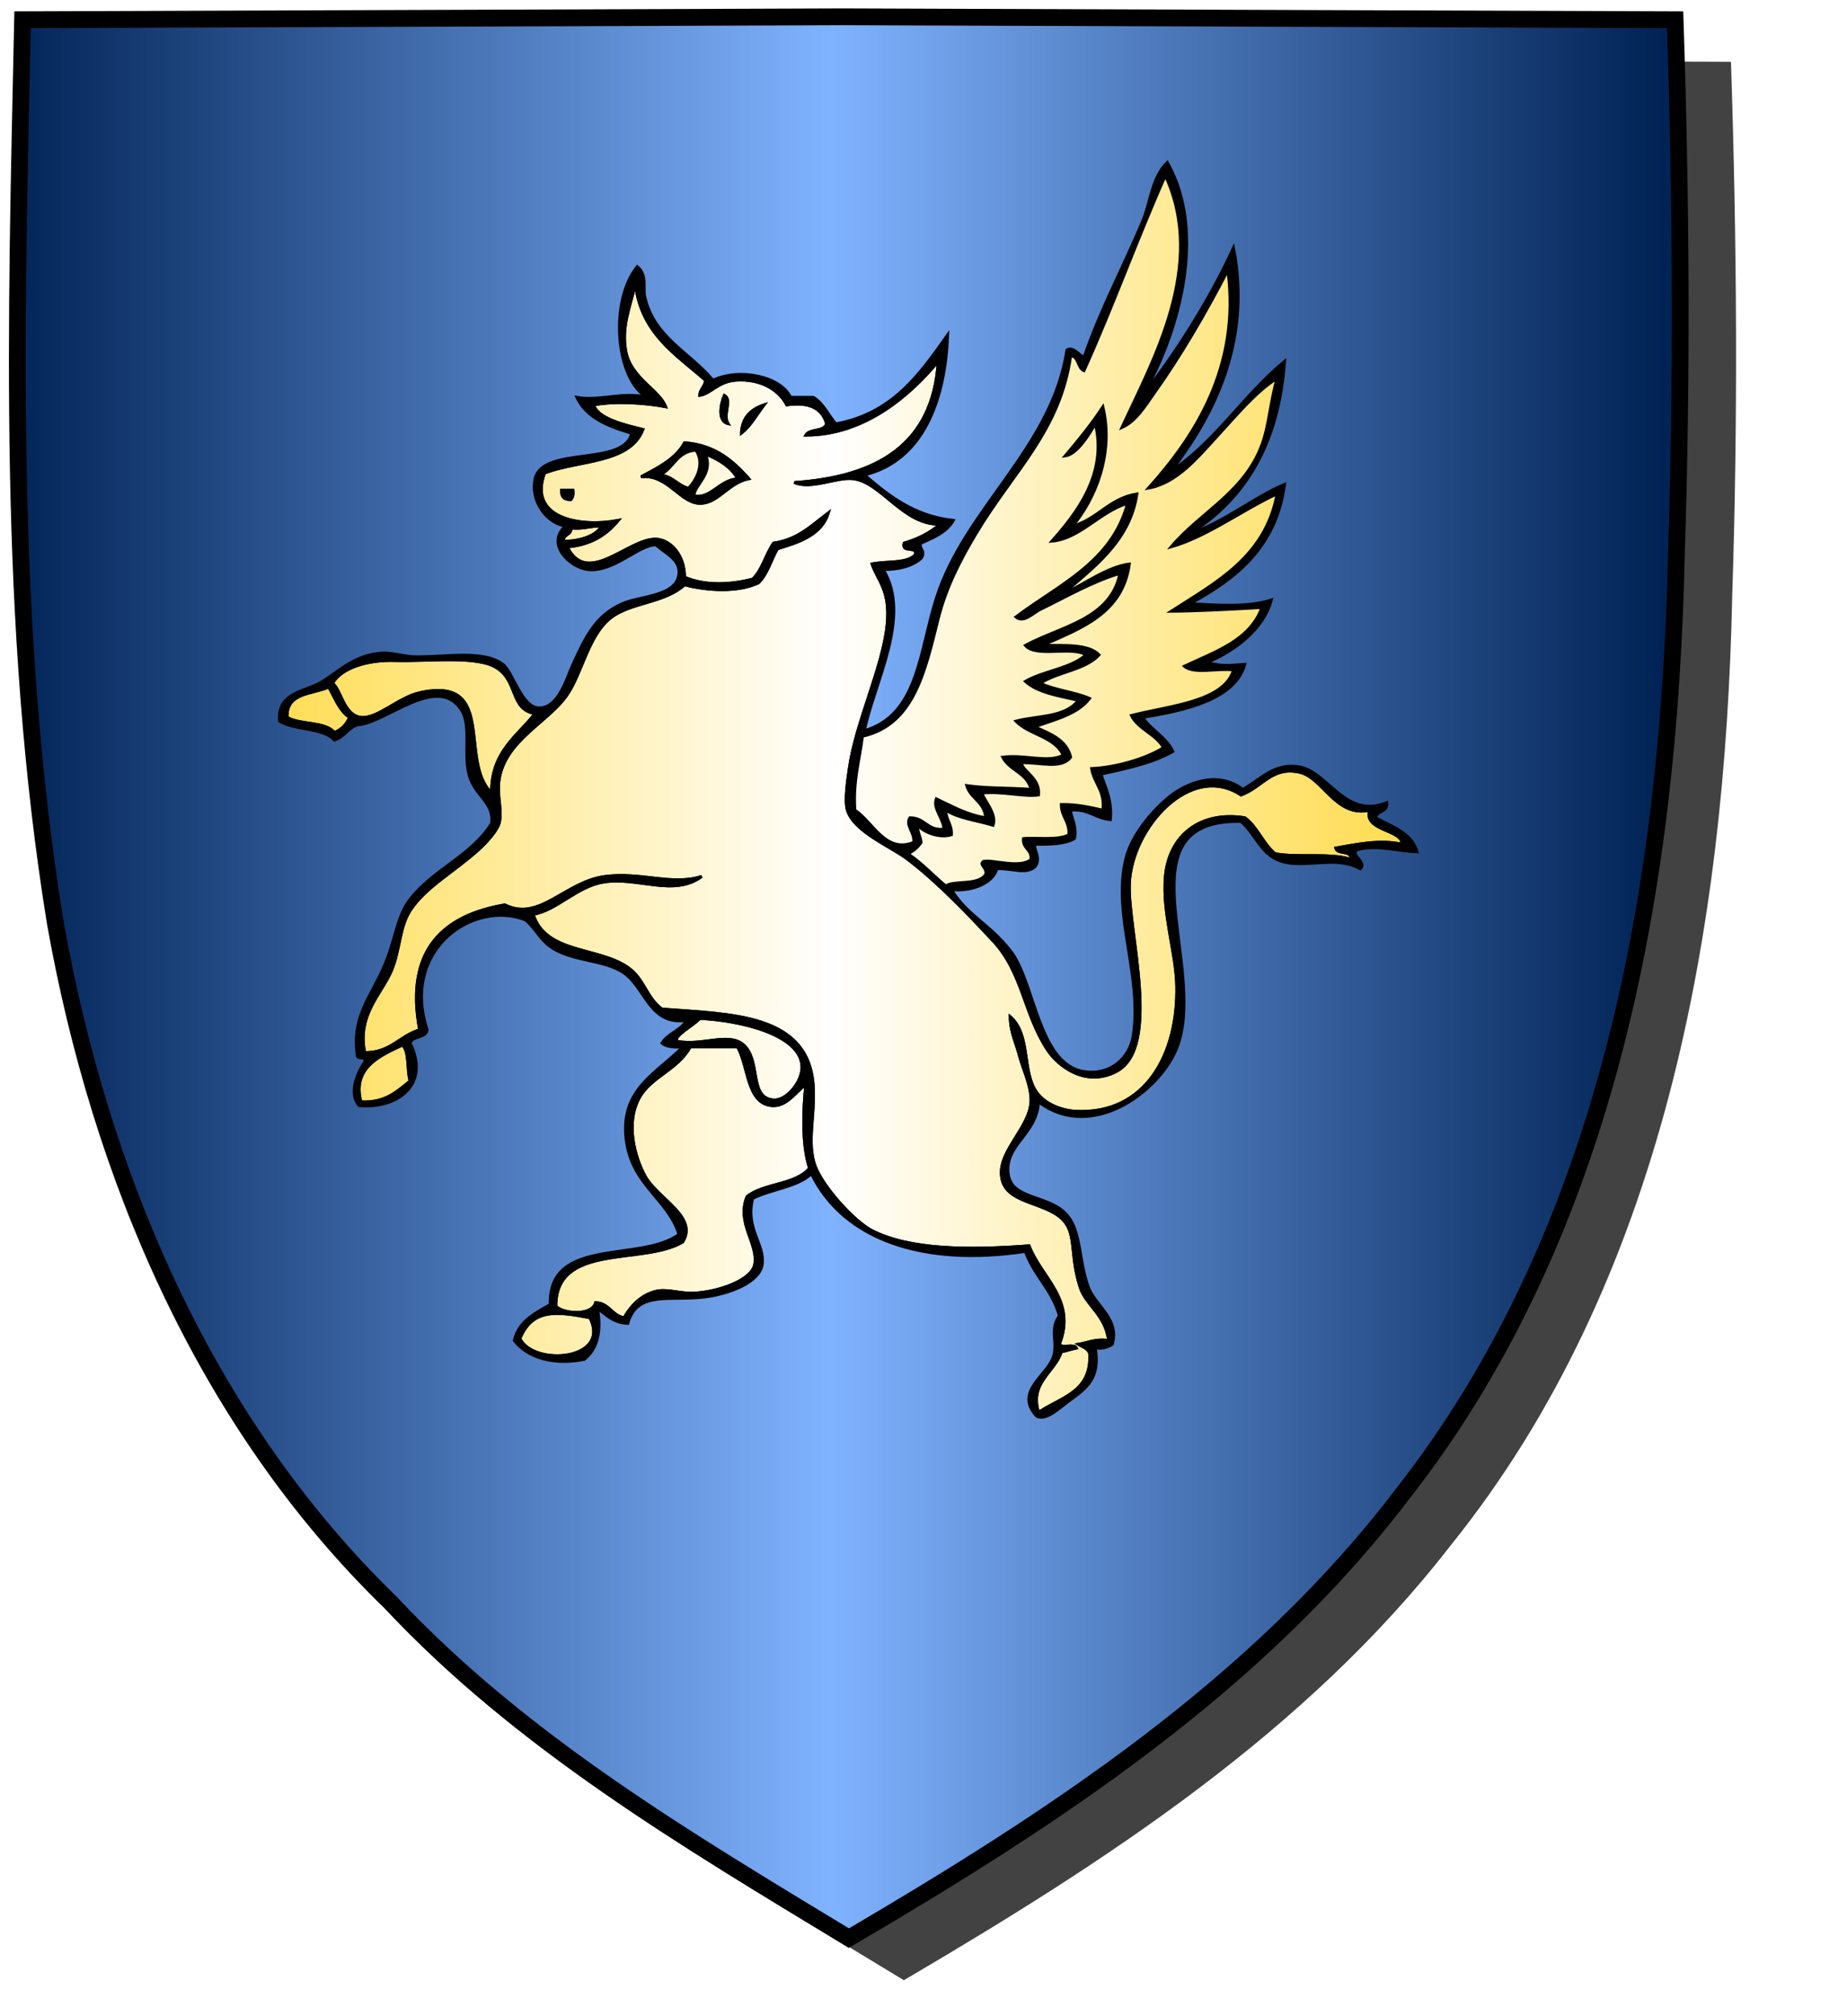
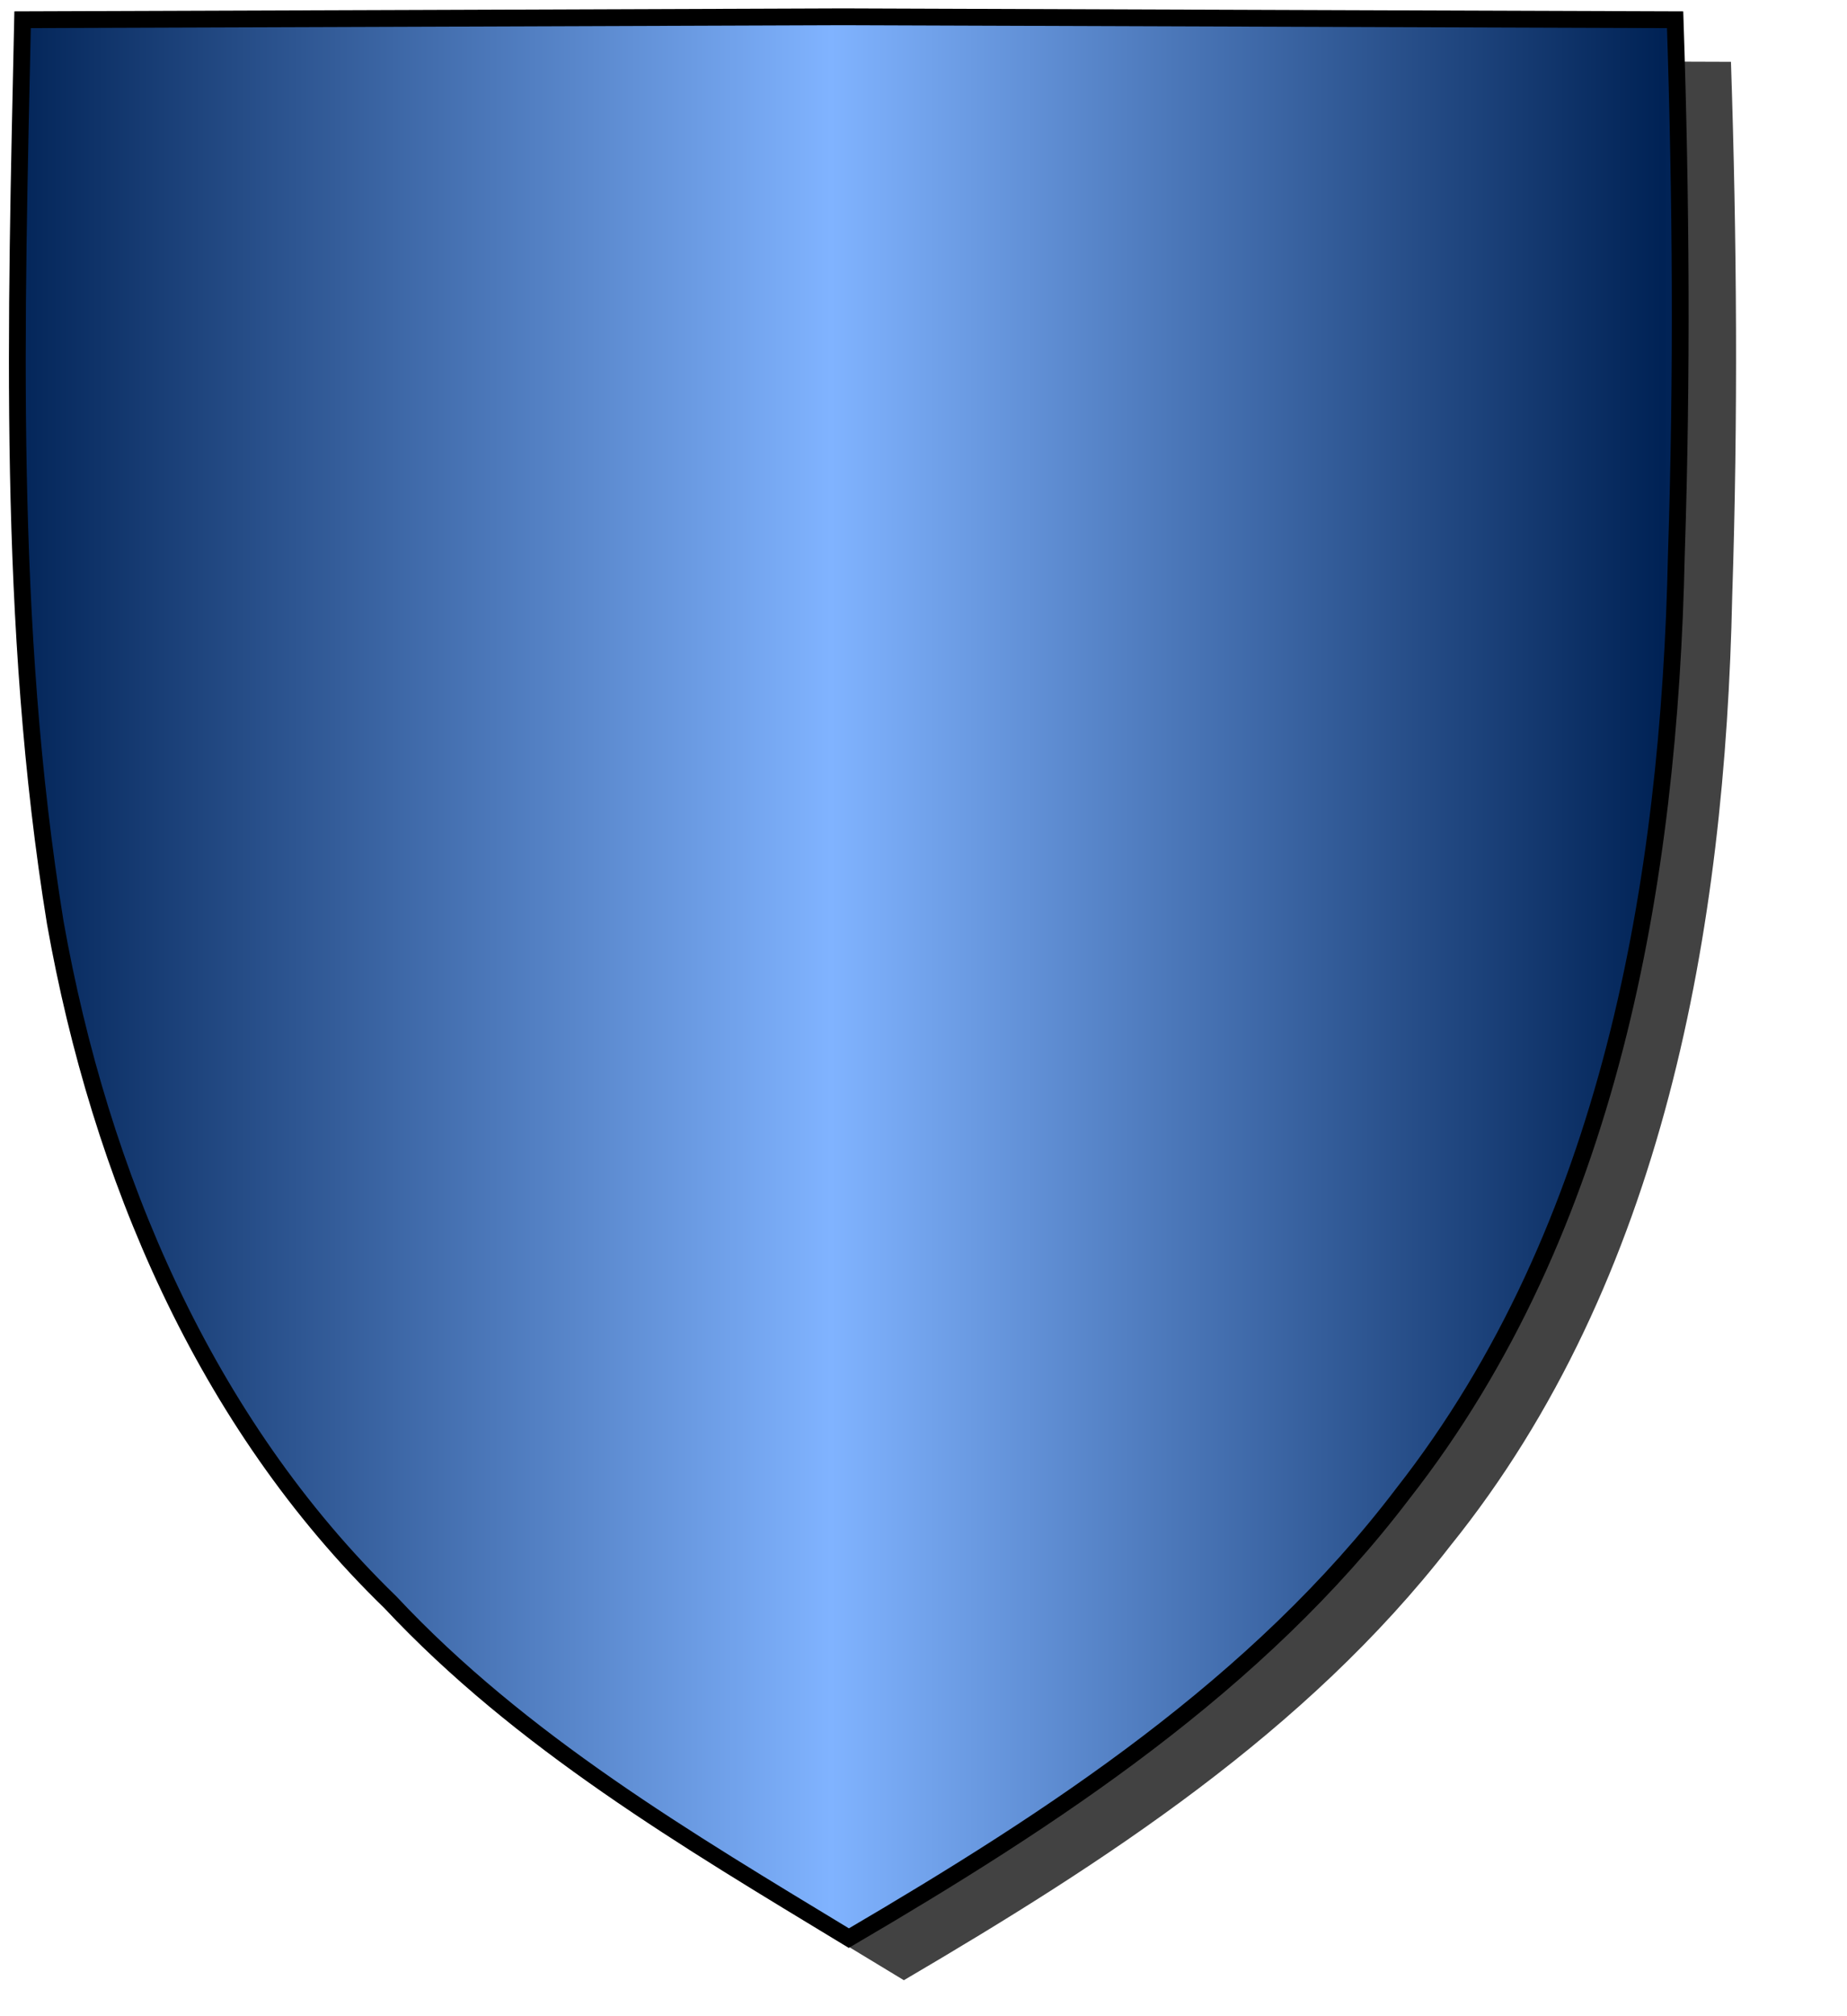
<svg xmlns="http://www.w3.org/2000/svg" xmlns:ns1="http://www.inkscape.org/namespaces/inkscape" xmlns:ns2="http://sodipodi.sourceforge.net/DTD/sodipodi-0.dtd" height="720" id="svg2" ns1:export-filename="ecu_francais_ancien.svg" ns1:export-xdpi="144" ns1:export-ydpi="144" ns1:output_extension="org.inkscape.output.svg.inkscape" ns1:version="1.0.2-2 (e86c870879, 2021-01-15)" ns2:docname="ecu_francais_ancien.svg" ns2:version="0.32" version="1.0" width="660">
  <ns2:namedview bordercolor="#666666" borderopacity="1.0" gridtolerance="10.0" guidetolerance="10.0" height="680px" id="base" ns1:current-layer="layer1" ns1:cx="396.46229" ns1:cy="478.04383" ns1:document-rotation="0" ns1:pageopacity="0.0" ns1:pageshadow="2" ns1:window-height="1009" ns1:window-maximized="1" ns1:window-width="1920" ns1:window-x="-8" ns1:window-y="-8" ns1:zoom="0.44547727" objecttolerance="10.0" pagecolor="#ffffff" showgrid="false" />
  <g id="layer5" style="display:inline">
    <path d="M 301.239,6.004 C 203.544,6.380 105.788,6.695 8.069,7.048 C 5.761,114.502 2.462,222.997 19.746,329.451 C 35.733,419.429 73.064,507.742 139.474,572.164 C 186.117,622.007 245.447,657.038 303.324,692.122 C 375.128,649.934 446.745,603.655 498.391,537.006 C 574.740,442.231 596.523,316.491 599.027,197.913 C 601.125,134.313 600.692,70.642 598.580,7.048 C 499.470,6.700 400.325,6.351 301.239,6.004 z" id="path856" style="display:inline;overflow:visible;visibility:visible;opacity:1;fill:#424242;fill-opacity:1;fill-rule:evenodd;stroke:none;stroke-width:1.5;stroke-linecap:round;stroke-linejoin:round;stroke-miterlimit:4;stroke-dasharray:none;stroke-dashoffset:0;stroke-opacity:1;marker:none;marker-start:none;marker-mid:none;marker-end:none;filter:url(#filter3467)" transform="matrix(1.001,0,0,1,19.356,15.028)" />
  </g>
  <g id="layer3" ns1:groupmode="layer" ns1:label="Fond écu" style="display:inline">
    <path d="M 301.239,6.004 C 203.544,6.380 105.788,6.695 8.069,7.048 C 5.761,114.502 2.462,222.997 19.746,329.451 C 35.733,419.429 73.064,507.742 139.474,572.164 C 186.117,622.007 245.447,657.038 303.324,692.122 C 375.128,649.934 446.745,603.655 498.391,537.006 C 574.740,442.231 596.523,316.491 599.027,197.913 C 601.125,134.313 600.692,70.642 598.580,7.048 C 499.470,6.700 400.325,6.351 301.239,6.004 z" id="path856" style="fill:url(#linearGradientazur);stroke:black;stroke-width:3.000" />
  </g>
  <g clip-path="url(#clip1)" id="layer4" ns1:groupmode="layer" ns1:label="Meubles" ns2:insensitive="true" style="fill:#ffffff">
    <g desc="taureau" id="taureau ailé 2" label="animaux">
      <g id="">
        <path d="M 227.044,101.287 C 229.057,119.114 241.516,126.496 252.070,135.782 C 251.977,138.168 250.134,138.807 250.041,141.193 C 254.022,140.583 256.558,136.237 262.892,135.782 C 271.163,135.187 278.000,138.639 281.154,144.575 C 289.273,143.445 293.873,145.834 295.357,151.338 C 294.511,154.324 289.336,152.983 287.917,155.396 C 309.061,155.413 325.413,140.940 335.263,129.018 C 333.445,158.765 313.416,170.299 283.859,172.305 C 289.865,174.926 299.001,170.282 304.826,170.953 C 314.957,172.119 322.813,187.610 335.939,187.185 C 332.451,190.236 328.129,192.452 323.088,193.949 C 322.034,197.709 327.739,194.710 327.146,198.007 C 324.223,201.397 316.797,200.283 311.590,201.389 C 313.849,207.767 318.182,210.863 317.001,223.033 C 315.530,238.186 305.763,258.018 303.474,274.436 C 302.905,278.509 301.742,285.848 302.797,289.316 C 305.145,297.037 318.502,302.345 324.441,306.902 C 335.668,315.515 346.527,327.034 354.877,335.985 C 365.560,347.438 365.792,362.241 374.492,375.215 C 377.767,380.098 387.490,388.526 398.841,382.655 C 415.232,374.176 402.984,332.306 403.575,315.695 C 404.284,295.797 425.327,271.941 443.481,283.905 C 451.385,280.902 454.518,273.560 464.448,275.789 C 472.752,277.653 477.377,292.116 489.474,289.316 C 486.972,296.752 501.405,296.175 500.972,301.491 C 492.926,299.657 484.399,301.644 477.299,302.844 C 477.938,305.361 483.087,303.369 482.710,306.902 C 475.455,304.461 463.835,306.388 455.655,304.873 C 451.314,301.323 449.376,295.370 444.834,292.022 C 428.691,289.487 417.711,298.464 416.426,312.989 C 415.261,326.157 420.245,340.020 420.484,352.218 C 420.961,376.572 409.286,397.974 384.637,396.858 C 379.734,396.636 373.652,394.581 370.434,390.095 C 365.090,382.646 368.398,369.428 360.964,363.040 C 361.048,368.679 363.196,372.753 364.346,377.244 C 365.412,381.405 368.099,386.724 368.404,392.124 C 368.996,402.593 355.075,411.690 358.259,421.884 C 360.289,428.383 369.151,429.196 375.844,432.705 C 386.112,438.090 381.420,445.678 385.990,459.760 C 388.064,466.154 395.052,469.543 396.135,478.698 C 391.393,478.014 388.821,479.500 385.314,480.051 C 386.825,481.020 388.877,481.447 389.372,483.433 C 390.174,497.311 378.797,499.011 371.110,504.400 C 367.805,493.611 376.933,490.128 379.226,482.756 C 381.121,482.397 382.742,481.763 384.637,481.404 C 383.883,479.678 379.406,481.675 378.550,480.051 C 384.817,464.234 372.001,456.207 367.728,444.880 C 345.689,446.532 324.981,446.283 311.590,439.469 C 305.313,436.275 294.062,423.879 291.299,416.473 C 288.228,408.240 291.226,398.827 290.623,388.065 C 289.152,361.822 261.199,362.266 236.514,360.335 C 230.851,356.159 230.351,349.634 224.339,345.455 C 213.721,338.073 194.997,340.671 190.521,326.516 C 198.988,325.086 206.007,316.619 215.546,315.018 C 227.803,312.961 240.788,320.438 250.717,312.989 C 240.149,316.366 229.147,311.321 216.223,312.989 C 201.915,314.836 192.837,329.354 180.375,323.135 C 158.695,326.816 144.567,338.939 149.939,367.775 C 142.807,369.885 139.643,375.965 130.324,375.891 C 127.611,362.429 136.102,355.294 139.794,346.807 C 142.966,339.514 142.681,331.117 146.557,325.164 C 152.009,316.793 162.086,311.455 170.906,303.520 C 173.724,300.985 177.562,296.776 178.346,294.051 C 179.618,289.632 177.478,284.288 178.346,278.495 C 180.475,264.288 195.968,257.925 202.695,248.058 C 208.298,239.842 210.463,225.407 219.604,219.651 C 226.924,215.042 237.862,215.027 244.630,208.829 C 252.836,210.978 263.545,211.602 271.008,208.153 C 274.207,205.039 275.511,200.030 277.772,195.978 C 285.743,193.579 293.548,191.013 296.034,183.127 C 290.214,187.453 285.295,192.680 276.419,193.949 C 273.620,197.913 272.437,203.495 268.979,206.800 C 260.930,208.896 251.773,209.266 244.630,206.124 C 244.632,198.434 239.933,193.234 235.161,192.596 C 225.283,191.277 210.096,210.250 202.695,195.302 C 211.234,194.597 216.782,190.901 220.957,185.833 C 207.341,188.407 188.611,185.242 194.579,168.924 C 206.779,164.214 225.076,165.602 229.750,153.367 C 223.023,151.748 213.402,149.430 212.164,144.575 C 220.031,143.129 230.666,143.869 237.866,145.251 C 235.700,139.331 225.481,135.039 223.663,125.636 C 221.930,116.684 225.192,109.588 227.044,101.287 M 260.186,151.338 C 258.090,148.122 261.798,142.839 258.834,141.193 C 257.570,144.161 256.244,150.268 260.186,151.338 M 264.921,154.720 C 268.291,152.003 270.409,148.033 273.037,144.575 C 268.475,146.100 265.215,148.927 264.921,154.720 M 244.630,158.102 C 241.337,164.053 235.065,167.024 229.074,170.276 C 238.799,169.164 243.243,180.261 250.717,179.745 C 256.918,179.318 260.473,172.312 267.626,170.953 C 261.939,164.690 255.728,158.952 244.630,158.102 M 204.048,178.393 C 204.616,177.607 204.940,176.579 204.724,175.011 C 203.372,175.011 202.019,175.011 200.666,175.011 C 200.511,177.420 201.639,178.548 204.048,178.393 z" id="" style="fill:url(#linearGradientor);stroke:black;stroke-width:1.000" />
        <path d="M 258.834,141.193 C 261.798,142.839 258.090,148.122 260.186,151.338 C 256.244,150.268 257.570,144.161 258.834,141.193 z" id="" style="fill:#000000;stroke:black;stroke-width:1.000" />
        <path d="M 273.037,144.575 C 270.409,148.033 268.291,152.003 264.921,154.720 C 265.215,148.927 268.475,146.100 273.037,144.575 z" id="" style="fill:#000000;stroke:black;stroke-width:1.000" />
        <path d="M 267.626,170.953 C 260.473,172.312 256.918,179.318 250.717,179.745 C 243.243,180.261 238.799,169.164 229.074,170.276 C 235.065,167.024 241.337,164.053 244.630,158.102 C 255.728,158.952 261.939,164.690 267.626,170.953 M 235.837,169.600 C 240.403,169.994 242.058,173.299 245.983,174.335 C 248.796,171.586 251.949,165.611 248.688,160.807 C 241.824,161.158 240.769,167.317 235.837,169.600 M 248.012,177.040 C 253.983,178.250 257.028,171.359 263.568,170.953 C 261.122,166.635 256.857,164.136 252.070,162.160 C 255.148,169.283 248.008,173.205 248.012,177.040 z" id="" style="fill:#000000;stroke:black;stroke-width:1.000" />
        <path d="M 248.688,160.807 C 251.949,165.611 248.796,171.586 245.983,174.335 C 242.058,173.299 240.403,169.994 235.837,169.600 C 240.769,167.317 241.824,161.158 248.688,160.807 z" id="" style="fill:url(#linearGradientor);stroke:black;stroke-width:1.000" />
        <path d="M 252.070,162.160 C 256.857,164.136 261.122,166.635 263.568,170.953 C 257.028,171.359 253.983,178.250 248.012,177.040 C 248.008,173.205 255.148,169.283 252.070,162.160 z" id="" style="fill:url(#linearGradientor);stroke:black;stroke-width:1.000" />
        <path d="M 200.666,175.011 C 202.019,175.011 203.372,175.011 204.724,175.011 C 204.940,176.579 204.616,177.607 204.048,178.393 C 201.639,178.548 200.511,177.420 200.666,175.011 z" id="" style="fill:#000000;stroke:black;stroke-width:1.000" />
        <path d="M 214.870,187.862 C 213.024,191.965 205.238,193.442 201.343,193.273 C 201.157,190.607 204.234,191.204 204.048,188.538 C 208.385,189.042 210.924,187.749 214.870,187.862 z" id="" style="fill:url(#linearGradientor);stroke:black;stroke-width:1.000" />
        <path d="M 191.197,254.822 C 184.750,263.029 175.500,268.434 175.641,283.229 C 163.708,271.495 177.834,241.207 149.939,247.382 C 142.429,249.044 134.738,256.843 128.972,256.175 C 122.760,255.455 121.856,246.179 118.826,244.000 C 121.894,238.622 131.008,235.578 141.146,235.884 C 153.351,236.252 170.601,233.908 177.670,238.589 C 185.230,243.596 182.255,253.318 191.197,254.822 z" id="" style="fill:url(#linearGradientor);stroke:black;stroke-width:1.000" />
-         <path d="M 124.914,256.175 C 123.856,258.724 122.053,260.528 119.503,261.585 C 116.110,257.538 107.264,258.944 102.594,256.175 C 102.229,247.242 111.547,247.993 117.474,245.353 C 119.695,249.218 121.235,253.767 124.914,256.175 z" id="" style="fill:url(#linearGradientor);stroke:black;stroke-width:1.000" />
        <path d="M 241.924,371.833 C 240.345,370.105 247.870,366.162 250.041,363.716 C 263.970,364.299 285.886,369.229 286.564,380.625 C 286.897,386.197 281.078,393.138 276.419,392.800 C 268.154,392.201 271.461,380.894 266.950,374.538 C 261.982,367.539 251.405,373.811 241.924,371.833 z" id="" style="fill:url(#linearGradientor);stroke:black;stroke-width:1.000" />
        <path d="M 146.557,386.036 C 141.908,389.729 137.758,393.920 128.972,393.476 C 125.702,381.083 136.133,376.817 143.852,373.185 C 146.411,375.812 145.321,382.087 146.557,386.036 z" id="" style="fill:url(#linearGradientor);stroke:black;stroke-width:1.000" />
        <path d="M 263.568,373.862 C 267.609,381.123 266.794,393.913 275.743,394.829 C 281.199,395.388 284.750,389.318 287.917,387.389 C 286.913,397.029 286.610,409.215 289.270,417.149 C 284.449,423.150 272.960,422.483 266.950,427.295 C 262.995,436.779 271.167,444.302 269.655,451.644 C 268.517,457.173 256.948,461.324 248.012,461.789 C 243.159,462.041 238.435,460.194 234.484,461.113 C 229.109,462.364 225.376,466.425 222.986,470.582 C 218.609,469.774 217.763,465.435 212.841,465.171 C 211.605,469.896 201.719,469.335 198.637,466.524 C 198.518,443.633 229.636,451.981 243.954,443.527 C 249.611,434.428 234.902,428.144 230.426,419.855 C 226.914,413.349 223.416,401.308 228.397,392.124 C 232.543,384.478 242.104,382.141 246.659,373.862 C 252.295,373.862 257.932,373.862 263.568,373.862 z" id="" style="fill:url(#linearGradientor);stroke:black;stroke-width:1.000" />
        <path d="M 210.812,470.582 C 218.412,485.907 190.604,488.016 185.786,478.022 C 190.160,467.426 198.392,468.148 210.812,470.582 z" id="" style="fill:url(#linearGradientor);stroke:black;stroke-width:1.000" />
        <path d="M 425.219,190.567 C 437.717,186.368 448.730,177.123 459.037,172.982 C 456.017,195.438 441.737,206.634 425.219,215.593 C 434.027,216.005 445.921,217.056 454.303,214.240 C 451.757,224.160 441.778,232.329 431.306,236.560 C 436.859,238.051 438.905,237.620 444.834,237.236 C 441.432,249.633 423.895,253.711 408.310,256.175 C 411.400,260.750 416.659,263.157 419.132,268.349 C 411.997,272.486 402.658,274.420 393.430,276.465 C 395.027,281.407 397.432,285.540 396.812,292.698 C 391.379,292.269 389.015,288.772 382.608,289.316 C 382.261,290.816 385.053,294.969 383.961,299.462 C 380.536,301.448 375.275,301.598 369.757,301.491 C 369.322,303.241 372.246,306.827 369.757,309.607 C 366.444,312.454 361.116,309.872 356.230,310.284 C 355.073,314.714 348.477,318.474 339.997,317.724 C 345.645,326.905 353.238,329.674 360.964,339.367 C 369.892,350.569 370.900,380.057 387.343,382.655 C 396.704,384.134 403.711,377.875 404.928,369.804 C 408.181,348.232 397.481,327.005 402.223,306.902 C 404.477,297.345 413.019,288.437 417.779,284.582 C 423.383,280.042 434.589,274.774 444.157,281.876 C 450.861,277.993 455.247,272.627 463.772,273.760 C 474.575,275.195 480.396,292.743 495.561,286.611 C 495.994,290.200 492.007,289.370 491.503,292.022 C 497.338,295.205 504.320,297.241 506.383,304.196 C 499.393,304.023 491.782,301.450 484.739,303.520 C 482.595,305.527 488.553,307.860 486.092,310.284 C 478.647,305.949 469.161,309.206 461.066,308.255 C 450.884,307.057 449.612,298.832 443.481,293.375 C 400.436,292.342 430.582,343.051 421.161,372.509 C 415.975,388.724 390.593,408.331 371.110,393.476 C 370.578,405.085 358.946,408.770 360.288,419.178 C 361.276,426.843 369.898,426.736 377.197,430.676 C 386.937,435.934 384.664,446.990 388.695,459.084 C 391.100,466.297 400.159,470.637 397.488,480.051 C 395.983,481.026 394.227,481.750 391.401,481.404 C 393.261,492.344 388.119,495.803 381.932,500.342 C 378.417,502.920 373.698,507.523 370.434,505.753 C 362.162,496.788 374.563,491.191 376.521,484.109 C 377.902,479.112 375.044,474.513 378.550,469.905 C 376.032,460.699 369.464,455.544 366.375,446.909 C 329.886,452.394 301.422,442.701 289.946,419.178 C 284.826,423.978 275.577,424.649 268.979,427.971 C 266.211,438.889 273.463,444.260 272.361,451.644 C 271.445,457.772 261.086,461.959 252.070,463.142 C 239.485,464.792 227.684,460.635 224.339,472.611 C 219.138,472.401 216.570,469.558 213.517,467.200 C 214.991,475.492 213.496,481.738 208.783,485.462 C 197.773,487.644 188.430,484.824 183.757,478.698 C 185.366,471.739 191.186,468.992 196.608,465.847 C 195.860,441.427 229.007,450.901 242.601,440.822 C 238.578,427.976 225.402,423.095 223.663,406.327 C 221.846,388.818 234.572,383.388 243.954,373.862 C 240.817,374.067 238.098,373.855 236.514,372.509 C 238.648,369.007 243.296,368.019 245.306,364.393 C 232.078,366.257 230.763,352.943 222.986,347.484 C 215.953,342.547 204.102,343.459 196.608,338.015 C 192.728,335.196 191.506,331.749 187.815,328.545 C 169.221,321.183 143.231,339.007 152.644,367.775 C 152.197,370.935 147.380,369.725 146.557,372.509 C 153.996,387.610 141.625,396.097 128.295,394.829 C 124.488,390.454 127.677,382.995 130.324,379.273 C 130.975,376.818 127.285,378.705 127.619,376.567 C 125.740,363.187 132.343,356.190 137.088,345.455 C 141.378,335.747 141.710,327.313 146.557,321.105 C 154.934,310.380 168.442,305.603 175.641,294.051 C 176.611,287.226 170.661,284.603 168.201,278.495 C 165.030,270.620 168.793,259.546 164.819,253.469 C 156.217,240.316 137.815,258.373 127.619,258.880 C 124.274,260.045 122.953,263.233 119.503,264.291 C 115.293,259.708 105.306,260.902 99.888,257.527 C 99.000,247.573 108.293,247.085 114.092,244.000 C 120.073,240.818 126.273,233.568 137.088,233.178 C 139.865,233.078 145.217,234.493 147.910,234.531 C 159.645,234.696 172.670,231.952 179.699,237.236 C 183.276,239.926 186.381,252.616 192.550,252.793 C 199.558,252.994 202.492,242.124 204.724,237.236 C 209.491,226.798 213.068,219.702 222.310,215.593 C 228.771,212.720 242.008,213.039 242.601,204.771 C 242.970,199.613 237.696,197.705 234.484,194.625 C 228.649,194.202 219.437,204.431 210.135,203.418 C 203.784,202.727 194.894,194.423 202.019,187.862 C 194.352,186.492 189.546,177.914 191.197,170.953 C 194.024,159.037 223.027,166.762 225.692,154.720 C 217.323,152.267 209.550,149.218 206.077,141.869 C 213.803,143.368 223.006,139.713 231.103,141.869 C 219.931,135.291 217.709,107.442 227.721,95.200 C 231.361,98.194 229.651,102.596 230.426,106.022 C 233.715,120.557 246.333,125.649 254.775,135.782 C 264.147,131.296 278.926,134.322 282.506,141.869 C 285.212,141.869 287.917,141.869 290.623,141.869 C 294.326,144.027 295.937,148.278 298.739,151.338 C 318.947,147.648 328.761,133.563 338.644,119.549 C 337.819,142.630 329.967,164.524 308.884,169.600 C 317.557,176.934 326.301,184.198 340.674,185.833 C 338.322,190.020 333.720,191.955 329.175,193.949 C 327.942,195.516 331.059,196.830 329.175,199.360 C 326.099,202.145 321.475,203.383 315.648,203.418 C 325.835,220.124 312.487,243.467 308.884,260.909 C 328.115,255.370 328.504,232.616 334.586,213.564 C 344.880,181.316 375.831,160.159 381.255,124.960 C 383.261,123.615 385.553,126.661 387.343,127.665 C 393.009,110.938 401.498,95.185 408.310,78.967 C 411.223,72.033 411.487,63.577 417.103,58.000 C 431.860,83.763 420.401,120.811 408.310,141.193 C 419.615,126.796 432.014,107.631 440.775,88.436 C 447.524,122.859 432.805,149.653 418.455,168.247 C 434.422,157.610 444.428,141.013 459.037,129.018 C 456.955,158.725 444.755,178.314 425.219,190.567 M 379.903,212.211 C 387.341,208.573 395.761,202.407 403.575,201.389 C 401.202,219.081 386.374,224.318 372.463,230.473 C 380.285,230.541 388.867,229.850 392.754,233.855 C 387.817,239.290 378.020,239.862 371.786,244.000 C 376.969,246.482 384.032,247.086 389.372,249.411 C 385.112,255.071 377.027,256.907 369.757,259.556 C 375.192,262.012 381.048,264.047 382.608,270.378 C 379.240,274.873 371.570,272.145 365.023,272.407 C 365.192,275.406 371.832,277.764 371.110,283.905 C 365.988,284.645 358.171,282.488 350.819,283.229 C 352.289,286.617 356.201,290.754 354.877,294.727 C 349.161,293.003 342.451,292.273 337.968,289.316 C 338.011,292.881 340.218,294.281 339.997,298.109 C 335.726,299.458 330.290,297.312 327.823,294.727 C 327.879,297.150 328.874,298.635 329.175,300.815 C 327.996,302.566 326.457,303.958 324.441,304.873 C 329.464,308.191 333.385,312.612 337.968,316.371 C 340.945,314.245 349.435,316.356 352.172,312.313 C 353.028,310.040 349.523,308.735 351.495,307.578 C 354.604,306.897 364.703,310.261 368.404,306.902 C 368.726,303.198 365.377,303.166 365.699,299.462 C 369.372,298.962 377.984,300.278 381.932,298.109 C 382.256,293.276 379.232,291.790 379.226,287.287 C 384.962,287.189 389.496,288.290 394.106,289.316 C 394.873,282.238 390.929,279.868 390.048,274.436 C 398.376,274.068 409.063,271.162 415.750,266.996 C 412.984,262.096 406.862,260.553 404.252,255.498 C 417.871,251.970 437.321,250.709 440.775,239.265 C 435.230,238.498 426.532,240.883 423.190,237.913 C 434.191,232.681 446.560,228.818 450.921,216.945 C 440.723,217.571 426.972,218.244 418.455,218.298 C 434.658,207.897 452.169,198.805 456.332,176.364 C 443.714,182.245 431.151,191.749 418.455,195.302 C 429.162,182.656 444.568,175.948 450.921,158.778 C 453.546,151.684 453.814,143.856 456.332,135.105 C 448.656,139.992 441.838,148.294 434.688,156.073 C 427.767,163.603 420.456,172.558 410.339,174.335 C 426.687,156.158 443.315,131.147 438.746,96.553 C 430.737,112.025 421.803,127.295 412.368,140.516 C 409.251,144.884 406.032,150.418 400.870,152.691 C 412.095,128.451 431.198,94.680 416.426,62.735 C 406.283,85.507 397.605,109.747 387.343,132.400 C 384.956,131.405 385.596,127.383 382.608,126.989 C 378.879,153.904 362.232,168.099 348.790,190.567 C 343.334,199.686 338.130,209.524 335.263,221.004 C 330.498,240.076 326.499,258.858 308.208,262.938 C 307.131,271.555 304.792,278.911 305.503,289.316 C 311.787,293.335 316.402,304.937 326.470,300.815 C 326.891,297.212 323.419,294.743 325.117,292.022 C 330.623,291.927 331.218,296.743 337.292,296.080 C 337.033,292.123 333.230,288.633 334.586,285.258 C 340.115,287.846 345.224,290.853 352.172,292.022 C 351.815,286.292 346.775,285.244 345.408,280.524 C 353.476,281.631 359.435,281.227 368.404,281.876 C 367.070,275.996 360.687,275.165 358.259,270.378 C 366.145,269.326 374.398,272.561 379.903,269.702 C 376.897,263.013 367.749,262.466 362.994,257.527 C 370.451,255.507 380.643,256.331 385.314,250.087 C 378.331,248.503 370.875,247.392 366.375,243.324 C 372.940,239.518 382.559,238.765 388.019,233.855 C 382.910,230.622 370.190,235.000 366.375,230.473 C 379.278,223.535 396.791,221.209 400.194,204.771 C 390.259,207.720 380.618,213.346 371.786,217.622 C 369.106,218.919 365.809,222.694 362.994,220.327 C 378.260,208.765 397.243,200.918 402.899,179.745 C 392.892,182.836 385.845,192.423 375.844,193.273 C 384.423,183.559 395.757,169.488 391.401,151.338 C 388.835,155.768 384.760,162.276 380.579,162.836 C 385.348,157.234 389.989,151.505 394.106,145.251 C 398.191,162.203 391.169,178.503 383.284,187.862 C 392.276,185.355 396.365,177.946 406.281,176.364 C 403.726,194.101 389.241,203.512 379.903,212.211 M 223.663,125.636 C 225.481,135.039 235.700,139.331 237.866,145.251 C 230.666,143.869 220.031,143.129 212.164,144.575 C 213.402,149.430 223.023,151.748 229.750,153.367 C 225.076,165.602 206.779,164.214 194.579,168.924 C 188.611,185.242 207.341,188.407 220.957,185.833 C 216.782,190.901 211.234,194.597 202.695,195.302 C 210.096,210.250 225.283,191.277 235.161,192.596 C 239.933,193.234 244.632,198.434 244.630,206.124 C 251.773,209.266 260.930,208.896 268.979,206.800 C 272.437,203.495 273.620,197.913 276.419,193.949 C 285.295,192.680 290.214,187.453 296.034,183.127 C 293.548,191.013 285.743,193.579 277.772,195.978 C 275.511,200.030 274.207,205.039 271.008,208.153 C 263.545,211.602 252.836,210.978 244.630,208.829 C 237.862,215.027 226.924,215.042 219.604,219.651 C 210.463,225.407 208.298,239.842 202.695,248.058 C 195.968,257.925 180.475,264.288 178.346,278.495 C 177.478,284.288 179.618,289.632 178.346,294.051 C 177.562,296.776 173.724,300.985 170.906,303.520 C 162.086,311.455 152.009,316.793 146.557,325.164 C 142.681,331.117 142.966,339.514 139.794,346.807 C 136.102,355.294 127.611,362.429 130.324,375.891 C 139.643,375.965 142.807,369.885 149.939,367.775 C 144.567,338.939 158.695,326.816 180.375,323.135 C 192.837,329.354 201.915,314.836 216.223,312.989 C 229.147,311.321 240.149,316.366 250.717,312.989 C 240.788,320.438 227.803,312.961 215.546,315.018 C 206.007,316.619 198.988,325.086 190.521,326.516 C 194.997,340.671 213.721,338.073 224.339,345.455 C 230.351,349.634 230.851,356.159 236.514,360.335 C 261.199,362.266 289.152,361.822 290.623,388.065 C 291.226,398.827 288.228,408.240 291.299,416.473 C 294.062,423.879 305.313,436.275 311.590,439.469 C 324.981,446.283 345.689,446.532 367.728,444.880 C 372.001,456.207 384.817,464.234 378.550,480.051 C 379.406,481.675 383.883,479.678 384.637,481.404 C 382.742,481.763 381.121,482.397 379.226,482.756 C 376.933,490.128 367.805,493.611 371.110,504.400 C 378.797,499.011 390.174,497.311 389.372,483.433 C 388.877,481.447 386.825,481.020 385.314,480.051 C 388.821,479.500 391.393,478.014 396.135,478.698 C 395.052,469.543 388.064,466.154 385.990,459.760 C 381.420,445.678 386.112,438.090 375.844,432.705 C 369.151,429.196 360.289,428.383 358.259,421.884 C 355.075,411.690 368.996,402.593 368.404,392.124 C 368.099,386.724 365.412,381.405 364.346,377.244 C 363.196,372.753 361.048,368.679 360.964,363.040 C 368.398,369.428 365.090,382.646 370.434,390.095 C 373.652,394.581 379.734,396.636 384.637,396.858 C 409.286,397.974 420.961,376.572 420.484,352.218 C 420.245,340.020 415.261,326.157 416.426,312.989 C 417.711,298.464 428.691,289.487 444.834,292.022 C 449.376,295.370 451.314,301.323 455.655,304.873 C 463.835,306.388 475.455,304.461 482.710,306.902 C 483.087,303.369 477.938,305.361 477.299,302.844 C 484.399,301.644 492.926,299.657 500.972,301.491 C 501.405,296.175 486.972,296.752 489.474,289.316 C 477.377,292.116 472.752,277.653 464.448,275.789 C 454.518,273.560 451.385,280.902 443.481,283.905 C 425.327,271.941 404.284,295.797 403.575,315.695 C 402.984,332.306 415.232,374.176 398.841,382.655 C 387.490,388.526 377.767,380.098 374.492,375.215 C 365.792,362.241 365.560,347.438 354.877,335.985 C 346.527,327.034 335.668,315.515 324.441,306.902 C 318.502,302.345 305.145,297.037 302.797,289.316 C 301.742,285.848 302.905,278.509 303.474,274.436 C 305.763,258.018 315.530,238.186 317.001,223.033 C 318.182,210.863 313.849,207.767 311.590,201.389 C 316.797,200.283 324.223,201.397 327.146,198.007 C 327.739,194.710 322.034,197.709 323.088,193.949 C 328.129,192.452 332.451,190.236 335.939,187.185 C 322.813,187.610 314.957,172.119 304.826,170.953 C 299.001,170.282 289.865,174.926 283.859,172.305 C 313.416,170.299 333.445,158.765 335.263,129.018 C 325.413,140.940 309.061,155.413 287.917,155.396 C 289.336,152.983 294.511,154.324 295.357,151.338 C 293.873,145.834 289.273,143.445 281.154,144.575 C 278.000,138.639 271.163,135.187 262.892,135.782 C 256.558,136.237 254.022,140.583 250.041,141.193 C 250.134,138.807 251.977,138.168 252.070,135.782 C 241.516,126.496 229.057,119.114 227.044,101.287 C 225.192,109.588 221.930,116.684 223.663,125.636 M 204.048,188.538 C 204.234,191.204 201.157,190.607 201.343,193.273 C 205.238,193.442 213.024,191.965 214.870,187.862 C 210.924,187.749 208.385,189.042 204.048,188.538 M 177.670,238.589 C 170.601,233.908 153.351,236.252 141.146,235.884 C 131.008,235.578 121.894,238.622 118.826,244.000 C 121.856,246.179 122.760,255.455 128.972,256.175 C 134.738,256.843 142.429,249.044 149.939,247.382 C 177.834,241.207 163.708,271.495 175.641,283.229 C 175.500,268.434 184.750,263.029 191.197,254.822 C 182.255,253.318 185.230,243.596 177.670,238.589 M 117.474,245.353 C 111.547,247.993 102.229,247.242 102.594,256.175 C 107.264,258.944 116.110,257.538 119.503,261.585 C 122.053,260.528 123.856,258.724 124.914,256.175 C 121.235,253.767 119.695,249.218 117.474,245.353 M 266.950,374.538 C 271.461,380.894 268.154,392.201 276.419,392.800 C 281.078,393.138 286.897,386.197 286.564,380.625 C 285.886,369.229 263.970,364.299 250.041,363.716 C 247.870,366.162 240.345,370.105 241.924,371.833 C 251.405,373.811 261.982,367.539 266.950,374.538 M 143.852,373.185 C 136.133,376.817 125.702,381.083 128.972,393.476 C 137.758,393.920 141.908,389.729 146.557,386.036 C 145.321,382.087 146.411,375.812 143.852,373.185 M 246.659,373.862 C 242.104,382.141 232.543,384.478 228.397,392.124 C 223.416,401.308 226.914,413.349 230.426,419.855 C 234.902,428.144 249.611,434.428 243.954,443.527 C 229.636,451.981 198.518,443.633 198.637,466.524 C 201.719,469.335 211.605,469.896 212.841,465.171 C 217.763,465.435 218.609,469.774 222.986,470.582 C 225.376,466.425 229.109,462.364 234.484,461.113 C 238.435,460.194 243.159,462.041 248.012,461.789 C 256.948,461.324 268.517,457.173 269.655,451.644 C 271.167,444.302 262.995,436.779 266.950,427.295 C 272.960,422.483 284.449,423.150 289.270,417.149 C 286.610,409.215 286.913,397.029 287.917,387.389 C 284.750,389.318 281.199,395.388 275.743,394.829 C 266.794,393.913 267.609,381.123 263.568,373.862 C 257.932,373.862 252.295,373.862 246.659,373.862 M 185.786,478.022 C 190.604,488.016 218.412,485.907 210.812,470.582 C 198.392,468.148 190.160,467.426 185.786,478.022 z" id="" style="fill:#000000;stroke:black;stroke-width:1.000" />
        <path d="M 406.281,176.364 C 396.365,177.946 392.276,185.355 383.284,187.862 C 391.169,178.503 398.191,162.203 394.106,145.251 C 389.989,151.505 385.348,157.234 380.579,162.836 C 384.760,162.276 388.835,155.768 391.401,151.338 C 395.757,169.488 384.423,183.559 375.844,193.273 C 385.845,192.423 392.892,182.836 402.899,179.745 C 397.243,200.918 378.260,208.765 362.994,220.327 C 365.809,222.694 369.106,218.919 371.786,217.622 C 380.618,213.346 390.260,207.720 400.194,204.771 C 396.791,221.209 379.278,223.535 366.375,230.473 C 370.190,235.000 382.910,230.622 388.019,233.855 C 382.559,238.765 372.940,239.518 366.375,243.324 C 370.875,247.392 378.331,248.503 385.314,250.087 C 380.643,256.331 370.451,255.507 362.994,257.527 C 367.749,262.466 376.897,263.013 379.903,269.702 C 374.398,272.561 366.145,269.326 358.259,270.378 C 360.687,275.165 367.070,275.996 368.404,281.876 C 359.435,281.227 353.476,281.631 345.408,280.524 C 346.775,285.244 351.815,286.292 352.172,292.022 C 345.224,290.853 340.115,287.846 334.586,285.258 C 333.230,288.633 337.033,292.123 337.292,296.080 C 331.218,296.743 330.623,291.927 325.117,292.022 C 323.419,294.743 326.891,297.212 326.470,300.815 C 316.402,304.937 311.787,293.335 305.503,289.316 C 304.792,278.911 307.131,271.555 308.208,262.938 C 326.499,258.858 330.498,240.076 335.263,221.004 C 338.130,209.524 343.334,199.686 348.790,190.567 C 362.232,168.099 378.879,153.904 382.608,126.989 C 385.596,127.383 384.956,131.405 387.343,132.400 C 397.605,109.747 406.283,85.507 416.426,62.735 C 431.198,94.680 412.095,128.451 400.870,152.691 C 406.032,150.418 409.251,144.884 412.368,140.516 C 421.803,127.295 430.737,112.025 438.746,96.553 C 443.315,131.147 426.687,156.158 410.339,174.335 C 420.456,172.558 427.767,163.603 434.688,156.073 C 441.838,148.294 448.656,139.992 456.332,135.105 C 453.814,143.856 453.546,151.684 450.921,158.778 C 444.568,175.948 429.162,182.656 418.455,195.302 C 431.151,191.749 443.714,182.245 456.332,176.364 C 452.169,198.805 434.658,207.897 418.455,218.298 C 426.972,218.244 440.723,217.571 450.921,216.945 C 446.560,228.818 434.191,232.681 423.190,237.913 C 426.532,240.883 435.230,238.498 440.775,239.265 C 437.321,250.709 417.871,251.970 404.252,255.498 C 406.862,260.553 412.984,262.096 415.750,266.996 C 409.063,271.162 398.376,274.068 390.048,274.436 C 390.929,279.868 394.873,282.238 394.106,289.316 C 389.496,288.290 384.962,287.189 379.226,287.287 C 379.232,291.790 382.256,293.276 381.932,298.109 C 377.984,300.278 369.372,298.962 365.699,299.462 C 365.377,303.166 368.726,303.198 368.404,306.902 C 364.703,310.261 354.604,306.897 351.495,307.578 C 349.523,308.735 353.028,310.040 352.172,312.313 C 349.435,316.356 340.945,314.245 337.968,316.371 C 333.385,312.612 329.464,308.191 324.441,304.873 C 326.457,303.958 327.996,302.566 329.175,300.815 C 328.874,298.635 327.879,297.150 327.823,294.727 C 330.290,297.312 335.726,299.458 339.997,298.109 C 340.218,294.281 338.011,292.881 337.968,289.316 C 342.451,292.273 349.161,293.003 354.877,294.727 C 356.201,290.754 352.289,286.617 350.819,283.229 C 358.171,282.488 365.988,284.645 371.110,283.905 C 371.832,277.764 365.192,275.406 365.023,272.407 C 371.570,272.145 379.240,274.873 382.608,270.378 C 381.048,264.047 375.192,262.012 369.757,259.556 C 377.027,256.907 385.112,255.071 389.372,249.411 C 384.032,247.086 376.969,246.482 371.786,244.000 C 378.020,239.862 387.817,239.290 392.754,233.855 C 388.867,229.850 380.285,230.541 372.463,230.473 C 386.374,224.318 401.202,219.081 403.575,201.389 C 395.761,202.407 387.341,208.573 379.903,212.211 C 389.241,203.512 403.726,194.101 406.281,176.364 z" id="" style="fill:url(#linearGradientor);stroke:black;stroke-width:1.000" />
      </g>
    </g>
  </g>
  <g id="layer1" ns1:groupmode="layer" ns1:label="Contour final" ns2:insensitive="true">
    <path d="M 301.239,6.004 C 203.544,6.38 105.788,6.695 8.069,7.048 5.761,114.502 2.462,222.997 19.746,329.451 35.733,419.429 73.064,507.742 139.474,572.164 186.117,622.007 245.447,657.038 303.324,692.122 376.519,649.239 449.347,601.756 501.311,533.329 575.362,438.858 596.525,315.004 599.027,197.913 601.125,134.313 600.692,70.642 598.58,7.048 499.471,6.7 400.324,6.351 301.239,6.004 Z" id="path857" style="fill:none;stroke:#000000;stroke-width:6;stroke-linecap:butt;stroke-linejoin:miter;stroke-miterlimit:4;stroke-dasharray:none;stroke-opacity:1" />
  </g>
  <defs>
    <linearGradient gradientUnits="userSpaceOnUse" id="linearGradientazur" spreadMethod="reflect" x1="297" x2="0" y1="100" y2="100">
      <stop id="stop300" offset="0.000" style="stop-color:#80b3ff;stop-opacity:1.000;" />
      <stop id="stop301" offset="1.000" style="stop-color:#002255;stop-opacity:1.000;" />
    </linearGradient>
    <linearGradient gradientUnits="userSpaceOnUse" id="linearGradientor" spreadMethod="reflect" x1="297" x2="0" y1="100" y2="100">
      <stop id="stop302" offset="0.000" style="stop-color:#ffffff;stop-opacity:1.000;" />
      <stop id="stop303" offset="1.000" style="stop-color:#ffcc00;stop-opacity:1.000;" />
    </linearGradient>
    <clipPath id="clip1">
-       <path d="M 301.239,6.004 C 203.544,6.380 105.788,6.695 8.069,7.048 C 5.761,114.502 2.462,222.997 19.746,329.451 C 35.733,419.429 73.064,507.742 139.474,572.164 C 186.117,622.007 245.447,657.038 303.324,692.122 C 375.128,649.934 446.745,603.655 498.391,537.006 C 574.740,442.231 596.523,316.491 599.027,197.913 C 601.125,134.313 600.692,70.642 598.580,7.048 C 499.470,6.700 400.325,6.351 301.239,6.004 z" />
-     </clipPath>
+       </clipPath>
    <filter id="filter3467">
      <feGaussianBlur id="feGaussianBlur3469" stdDeviation="4.571" />
    </filter>
  </defs>
</svg>